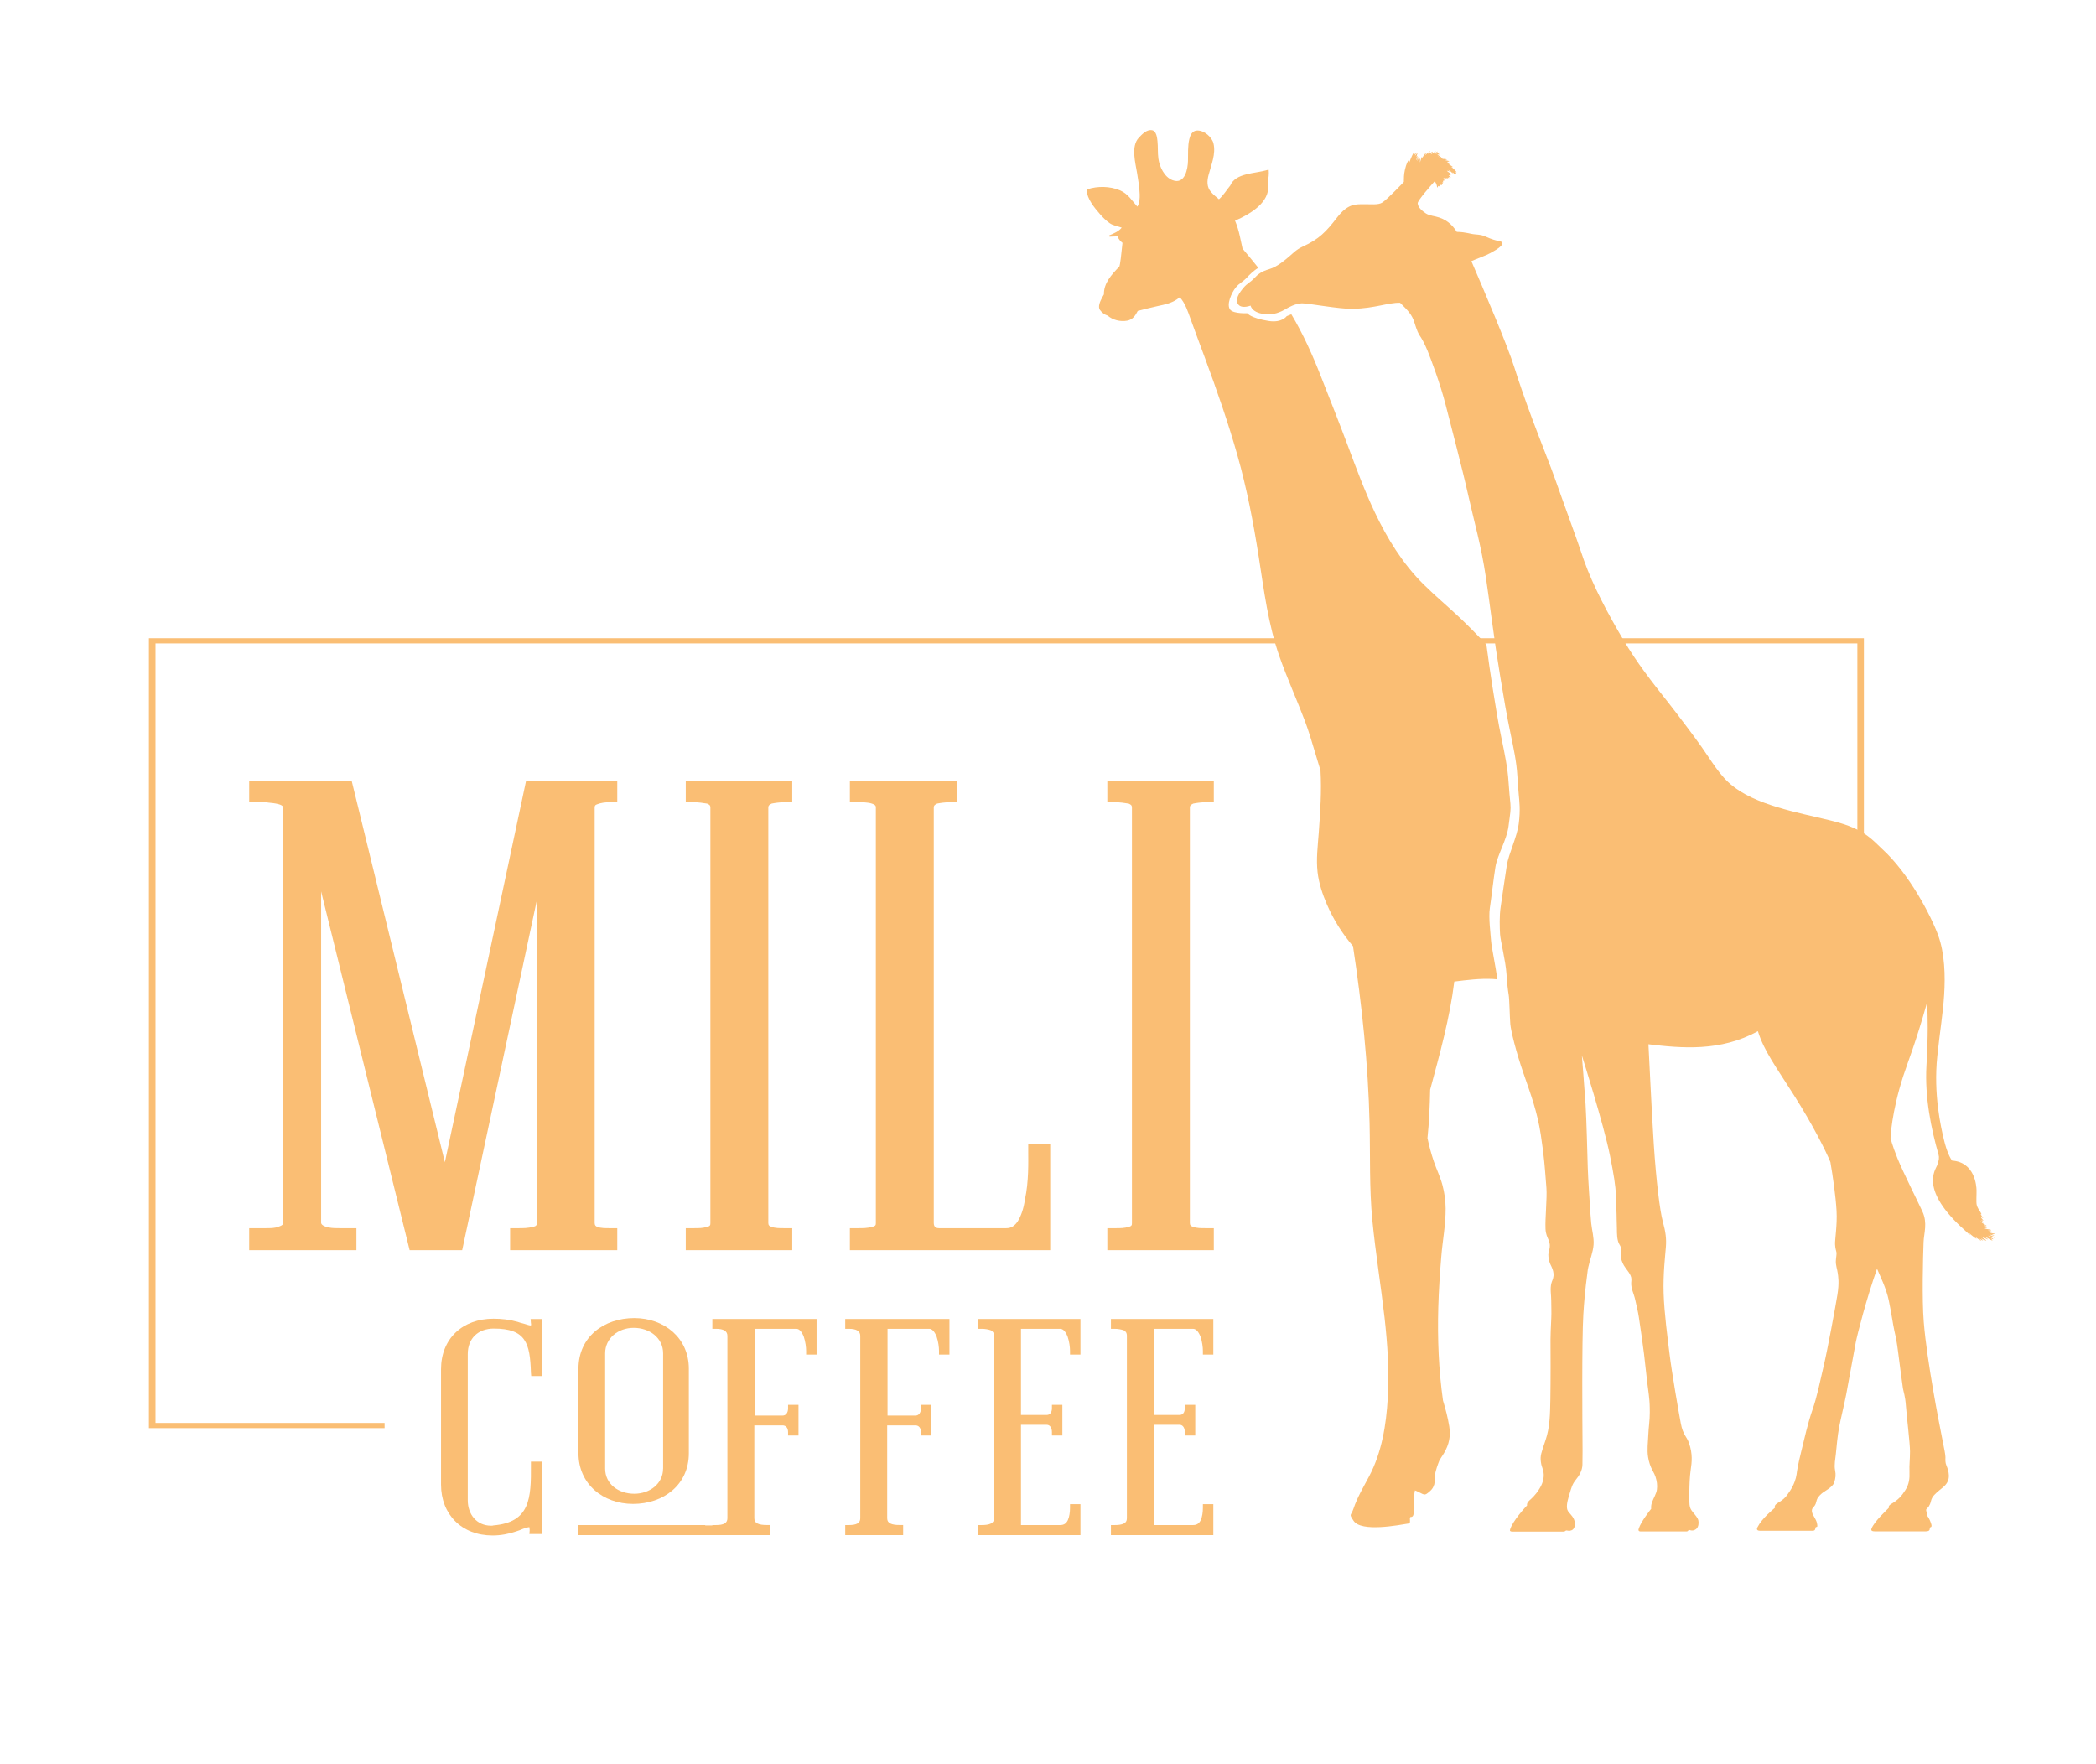
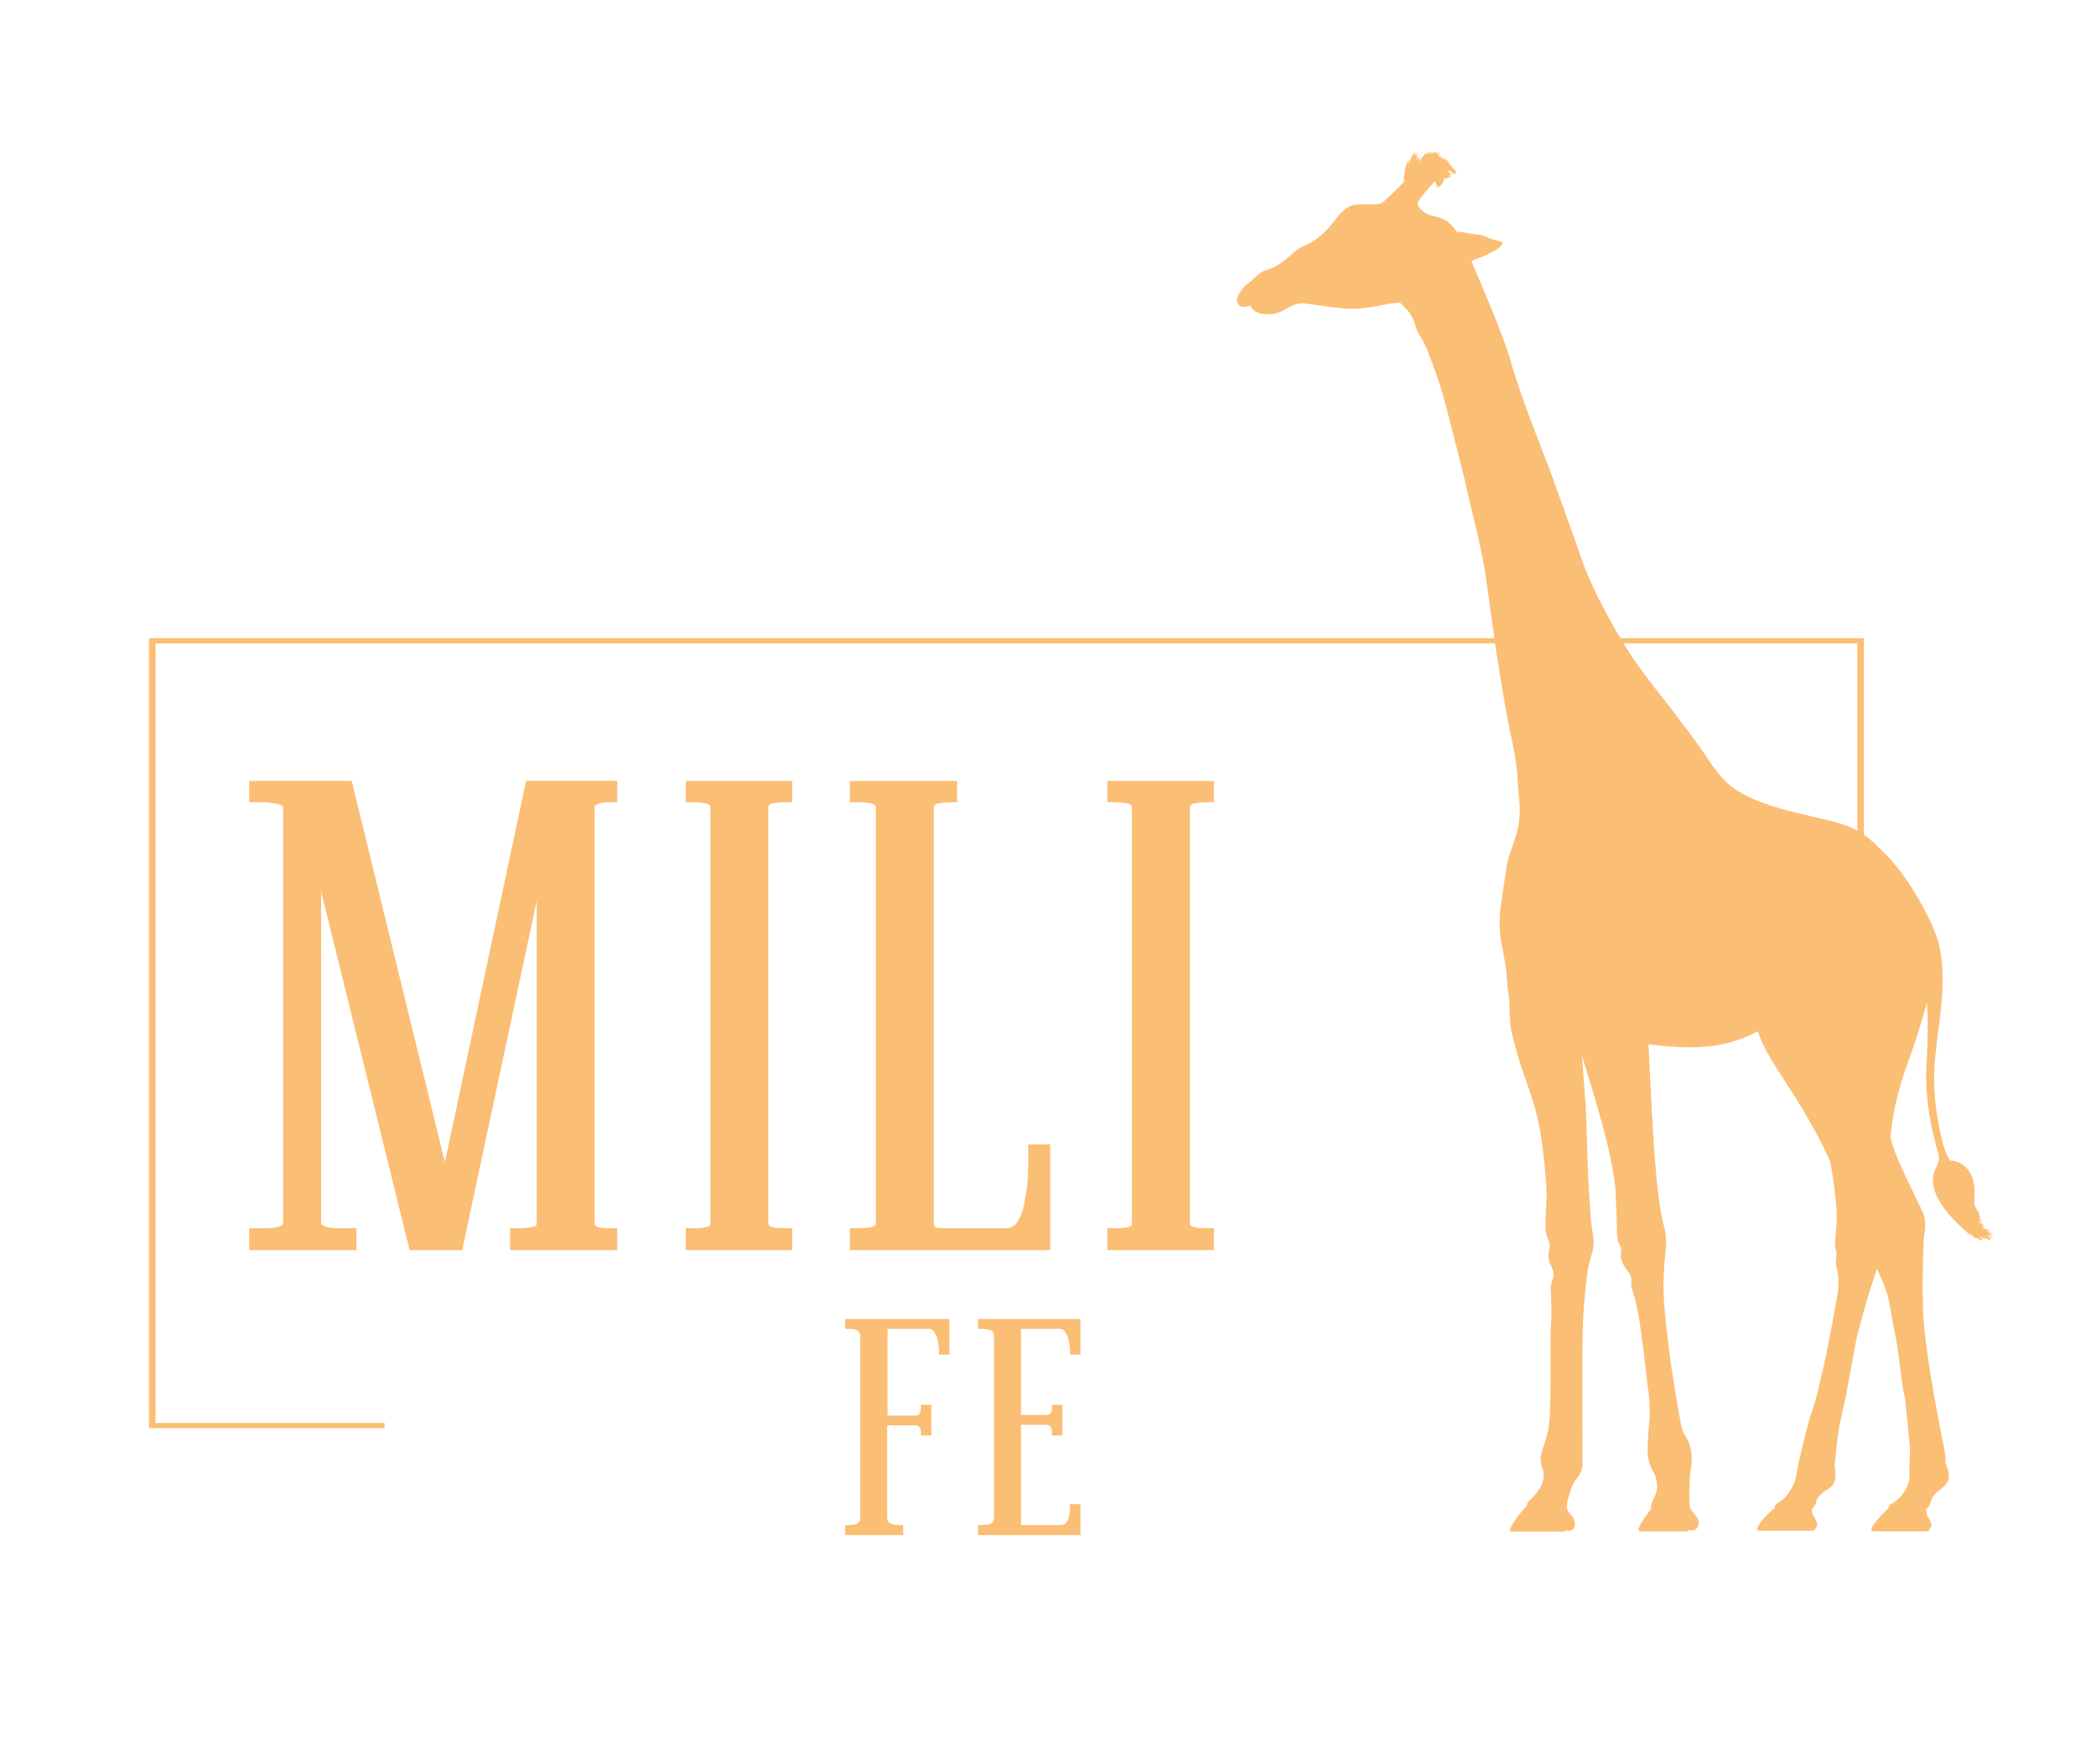
<svg xmlns="http://www.w3.org/2000/svg" version="1.1" id="Warstwa_1" x="0px" y="0px" viewBox="0 0 436 367" style="enable-background:new 0 0 436 367;" xml:space="preserve">
  <style type="text/css">
	.st0{fill:#FFFFFF;}
	.st1{fill:#17181B;}
	.st2{fill:#FABE74;}
</style>
  <g>
    <g>
-       <path class="st2" d="M310.17,195.75c-0.09-1.32-0.56-4.94-0.26-6.88c0.3-1.94,0.77-6.12,1.17-8.57c0.4-2.45,2.35-5.58,2.72-8.44    c0.37-2.86,0.5-3.38,0.39-4.67c-0.09-0.95-0.29-2.88-0.39-4.55c-0.17-2.86-0.83-6.01-1.42-8.83c-0.84-3.96-1.28-7.05-1.94-11.04    c-0.4-2.45-0.84-5.67-1.25-8.72c-1.81-1.89-3.64-3.77-5.55-5.58c-2.46-2.33-5.1-4.52-7.5-6.9c-4.41-4.36-7.59-9.6-10.16-15    c-2.14-4.5-3.85-9.16-5.59-13.8c-1.82-4.86-3.74-9.7-5.64-14.53c-1.73-4.42-3.67-8.75-6.13-12.87c-0.56,0.22-0.96,0.39-0.96,0.39    s-1,1.45-3.78,1c-3.79-0.61-4.43-1.61-4.43-1.61s-2.72,0.14-3.5-0.68c-0.97-1.04,0.32-3.73,1.12-4.68    c0.79-0.95,1.39-1.09,2.21-1.96c0.59-0.62,1.43-1.5,2.47-2.12c-1.08-1.34-2.16-2.68-3.28-3.99c-0.18-0.87-0.38-1.73-0.56-2.58    c-0.24-1.1-0.56-2.19-1-3.23c3.51-1.54,7.14-3.88,6.91-7.35c-0.02-0.25-0.06-0.47-0.13-0.67c0.21-0.85,0.3-1.73,0.22-2.54    c-0.01-0.07-0.28,0.01-0.31,0.02c-2.56,0.77-6.57,0.57-7.69,3.23c-0.78,0.95-1.41,2.03-2.35,2.85c-0.58-0.48-1.16-0.96-1.65-1.52    c-0.91-1.05-0.83-2.28-0.51-3.52c0.55-2.14,1.56-4.36,1.02-6.59c-0.3-1.25-1.9-2.73-3.41-2.67c-1.03,0.04-1.43,1.01-1.61,1.78    c-0.35,1.47-0.24,3.05-0.28,4.55c-0.03,1.55-0.59,4.99-3.21,4c-1.76-0.67-2.71-2.86-2.94-4.45c-0.18-1.23-0.06-2.49-0.2-3.72    c-0.07-0.64-0.21-2.05-1.12-2.22c-1.13-0.21-2.11,0.88-2.75,1.55c-1.7,1.79-0.7,5.28-0.37,7.33c0.24,1.48,0.5,2.97,0.55,4.47    c0.02,0.78-0.02,1.81-0.49,2.54c-1.11-1.21-1.9-2.66-3.62-3.39c-2.06-0.88-4.68-0.92-6.8-0.21c-0.07,0.02-0.14,0.08-0.14,0.15    c0.11,1.85,1.61,3.66,2.82,5.05c0.59,0.67,1.23,1.32,1.98,1.84c0.73,0.52,1.68,0.63,2.51,0.93c-0.59,0.76-1.63,1.21-2.55,1.59    c-0.22,0.09-0.12,0.29,0.09,0.29c0.51-0.01,1.05-0.06,1.59-0.06c0.21,0.56,0.57,0.99,1.03,1.35c-0.19,1.43-0.27,2.91-0.52,4.37    c-0.03,0.18-0.07,0.36-0.12,0.54c-1.69,1.73-3.28,3.52-3.22,5.8c-0.13,0.23-0.27,0.46-0.39,0.69c-0.34,0.66-0.95,1.85-0.43,2.56    c0.43,0.59,0.96,0.97,1.59,1.17c1.04,0.9,2.61,1.32,4.07,1.05c1.19-0.22,1.71-1.1,2.2-2.03c1.41-0.36,2.83-0.72,4.25-1.03    c1.45-0.31,2.66-0.56,3.88-1.36c0.21-0.14,0.42-0.3,0.61-0.45c1.15,1.24,1.73,3.1,2.24,4.51c0.96,2.69,1.97,5.35,2.96,8.03    c2.48,6.73,4.84,13.46,6.79,20.34c1.98,6.98,3.32,14.04,4.44,21.17c1.09,6.97,1.95,13.98,4.31,20.7    c1.59,4.54,3.61,8.94,5.31,13.45c0.8,2.13,1.43,4.29,2.08,6.46c0.38,1.26,0.76,2.52,1.14,3.78c0.25,4.29-0.05,8.63-0.36,12.93    c-0.2,2.72-0.56,5.5-0.25,8.22c0.27,2.31,1.02,4.57,1.95,6.73c1.33,3.08,3.16,6.03,5.42,8.66c1.86,12.22,3.16,24.52,3.45,36.86    c0.16,6.75-0.08,13.46,0.58,20.2c0.66,6.74,1.76,13.44,2.53,20.18c0.63,5.59,1,11.21,0.67,16.82c-0.32,5.5-1.22,11.19-3.86,16.2    c-1.17,2.22-2.48,4.39-3.27,6.76c-0.54,1.6-1,0.96,0.02,2.51c1.6,2.41,9.31,0.91,11.6,0.54c0.12-0.02,0.15-0.38,0.14-0.51    c-0.15-1.61,0.48-0.06,0.8-1.62c0.27-1.3-0.01-2.65,0.1-3.96c0.02-0.26,0.07-0.52,0.13-0.77c2.08,0.84,1.79,1.41,3.31-0.02    c0.33-0.32,0.54-0.71,0.67-1.15c0.03-0.02,0.04-0.04,0.04-0.07c0-0.02,0-0.05,0-0.07c0.16-0.64,0.17-1.34,0.14-1.96    c0.19-1.03,0.55-2.01,0.94-3c0.32-0.49,0.64-0.98,0.94-1.48c1.07-1.8,1.41-3.55,1.09-5.56c-0.29-1.82-0.76-3.61-1.3-5.38    c-0.91-6.42-1.16-12.9-0.98-19.38c0.1-3.54,0.34-7.09,0.63-10.62c0.27-3.32,0.92-6.59,0.9-9.93c-0.01-1.66-0.24-3.3-0.67-4.91    c-0.44-1.67-1.23-3.26-1.79-4.9c-0.54-1.59-0.97-3.21-1.32-4.84c0.35-3.34,0.49-6.71,0.56-10.08c2.01-7.46,4.09-14.91,5.02-22.49    c2.66-0.33,5.31-0.67,8.01-0.54c0.32,0.01,0.64,0.06,0.96,0.09C311.11,201.01,310.24,196.88,310.17,195.75" />
-       <path class="st2" d="M306.07,54.32c1.28-0.58,2.99-1.14,3.93-1.67c0.94-0.54,1.7-0.9,2.31-1.59c0.25-0.29,0.41-0.73-0.27-0.85    c-0.67-0.11-2-0.52-2.83-0.92c-0.83-0.4-1.33-0.45-2.38-0.54c-1.06-0.08-1.77-0.47-3.8-0.52c-0.1-0.17-0.23-0.36-0.38-0.56    c-0.53-0.73-1.18-1.36-1.97-1.83c-0.39-0.23-0.85-0.44-1.32-0.6c-0.85-0.3-2.02-0.36-2.76-0.85c-0.74-0.49-1.65-1.24-1.7-2.1    c-0.03-0.59,2.85-3.82,3.5-4.55c0.31,0.2,0.5,0.81,0.51,1.05c0.01,0.24,0.1,0.31,0.18,0.06c0.09-0.25,0.18-0.2,0.33-0.05    c0.15,0.15,0.18,0.13,0.17-0.14c-0.01-0.26,0-0.23,0.16-0.18c0.16,0.05,0.25,0.06,0.16-0.15c-0.09-0.21,0.01-0.12,0.13-0.09    c0.12,0.03,0.1-0.06,0.04-0.17c-0.06-0.11-0.07-0.2,0.06-0.16c0.14,0.04,0.1-0.02,0.04-0.14c-0.06-0.12-0.02-0.15,0.07-0.18    c0.09-0.02,0.31,0.01,0.15-0.22c-0.15-0.23-0.18-0.33-0.05-0.33c0.14,0,0.57,0.4,0.44,0.13c-0.14-0.27,0.18-0.1,0.24-0.05    c0.06,0.05,0.17,0.09,0.1-0.05c-0.06-0.14-0.02-0.15,0.11-0.08c0.13,0.07,0.31,0.09,0.11-0.11c-0.19-0.21,0.26,0.01,0.34,0.07    c0.08,0.05,0.15-0.07-0.08-0.23c-0.23-0.15-0.34-0.32-0.06-0.25c0.27,0.08,0.25-0.04,0.16-0.13c-0.09-0.09,0.09-0.06,0.17-0.04    c0.08,0.02,0.08-0.03-0.1-0.17c-0.18-0.15-1.16-0.73-0.64-0.58c0.51,0.16,0.52,0.2,0.22-0.1c-0.3-0.3,0.51,0.26,0.65,0.45    c0.14,0.19,0.23,0.21,0.15,0.02c-0.09-0.2,0.27,0.14,0.36,0.26c0.09,0.12,0.25,0.22,0.13-0.03c-0.12-0.25-0.02-0.18,0.1-0.09    c0.11,0.09,0.35,0.22,0.11-0.12c-0.23-0.34,0-0.15,0.05-0.09c0.05,0.05,0.12,0.02-0.04-0.2c-0.16-0.22-0.49-0.54-0.72-0.72    c-0.23-0.18-0.34-0.31-0.05-0.2c0.29,0.11,0-0.12-0.17-0.22c-0.17-0.1-0.81-0.48-0.54-0.44c0.27,0.04,0.36-0.05,0.09-0.15    c-0.27-0.09-0.61-0.25-0.33-0.28c0.28-0.03,0.48-0.08,0.11-0.18c-0.37-0.1-0.91-0.14-0.48-0.2c0.43-0.06-0.02-0.19-0.3-0.19    c-0.28,0.01-0.63-0.01-0.39-0.11c0.24-0.09,0.23-0.13,0.03-0.12c-0.19,0.01-0.7,0.05-0.45-0.05c0.26-0.11,0.18-0.23-0.15-0.15    c-0.34,0.09-0.11-0.05,0-0.11c0.11-0.06,0.25-0.2-0.14-0.1c-0.39,0.1-0.33,0.04-0.1-0.08c0.23-0.12,0.12-0.23-0.11-0.12    c-0.23,0.11-0.23,0.01,0.05-0.16c0.27-0.17,0.5-0.52-0.06-0.26c-0.56,0.26-0.63,0.3-0.35,0.05c0.28-0.25,0.45-0.54-0.1-0.14    c-0.55,0.4-0.42,0.24-0.25,0.08c0.17-0.16,0.37-0.47-0.04-0.19c-0.41,0.28-1.03,0.72-0.73,0.43c0.3-0.29,0.58-0.72,0.01-0.33    c-0.57,0.38-0.73,0.39-0.51,0.16c0.23-0.23,0.65-0.77-0.12-0.11c-0.77,0.66-0.7,0.61-0.57,0.4c0.13-0.21,0.36-0.68-0.13-0.08    c-0.49,0.61-0.6,1-0.57,0.73c0.02-0.21,0.04-0.42-0.15,0.11c-0.11,0.31-0.27,0.87-0.27,0.87s-0.01-0.35,0.02-0.59    c0.03-0.24-0.01-0.35-0.18,0.02c-0.18,0.37-0.09,0.11-0.03-0.12c0.06-0.22,0.26-0.65-0.22,0.09c-0.48,0.73-0.07-0.02,0.05-0.26    c0.12-0.23,0.34-0.78-0.1-0.07c-0.44,0.71-0.37,0.47-0.17,0c0.2-0.47,0.18-0.57,0-0.29c-0.19,0.28-0.06-0.07,0.01-0.37    c0.08-0.3,0.28-0.7-0.18-0.07c-0.47,0.64-0.06-0.17,0.01-0.33c0.06-0.16-0.03-0.13-0.32,0.29c-0.31,0.43-0.27,0.31-0.15-0.14    c0.11-0.42-0.03-0.29-0.39,0.44c-0.36,0.74-0.8,2.14-0.75,1.76c0.05-0.37,0.22-1.34-0.23-0.38c-0.45,0.96-0.67,2.23-0.7,2.92    c-0.03,0.69-0.03,1.15-0.03,1.15s-3.39,3.59-4.46,4.28c-0.86,0.57-2.46,0.33-3.98,0.36c-1.53,0.03-3.16-0.2-5.45,2.77    c-2.28,2.97-3.76,4.5-7.09,6.02c-1.39,0.64-1.99,1.34-2.84,2.06c-0.85,0.72-2.5,2.17-4.14,2.64c-1.64,0.47-2.39,1.07-3.2,1.94    c-0.81,0.87-1.41,1.01-2.2,1.96c-0.79,0.95-1.97,2.51-1,3.55c0.77,0.83,2.48,0.15,2.48,0.15s0.34,1.94,4.16,1.79    c1.67-0.06,3.44-1.24,3.44-1.24s1.71-1.03,3.1-1.03c1.39,0,7.77,1.22,10.57,1.15c4.64-0.1,7.35-1.32,9.83-1.26    c1.6,1.57,2.48,2.45,2.99,4.13c0.51,1.67,0.85,2.35,1.13,2.75c0.28,0.39,0.94,1.51,1.58,3.07c0.64,1.57,2.65,6.83,3.8,11.37    c1.15,4.54,3.44,13.16,4.68,18.73c1.24,5.57,2.69,10.44,3.67,17.08c0.37,2.5,0.81,5.67,1.22,8.77c0.53,4.01,1.12,7.98,1.78,11.96    c0.66,3.99,1.33,8.01,2.17,11.97c0.59,2.82,1.2,5.64,1.37,8.5c0.1,1.66,0.22,3.07,0.3,4.02c0.11,1.29,0.37,3.11,0,5.97    c-0.37,2.86-2.08,6.22-2.48,8.66c-0.4,2.45-0.98,6.7-1.28,8.64c-0.3,1.94-0.21,4.45-0.13,5.78c0.09,1.32,1.15,5.57,1.32,8.05    c0.17,2.47,0.3,3.47,0.47,4.5c0.17,1.03,0.21,4.66,0.34,6.11c0.13,1.45,1.2,5.78,2.74,10.23c1.54,4.46,2.86,7.96,3.59,12.71    c0.73,4.75,0.87,7.29,0.98,8.58c0.05,0.57,0.13,1.52,0.2,2.54c0.16,2.17-0.29,6.34-0.19,8.51c0.09,2.17,1.31,2.4,0.75,4.5    c-0.08,0.3-0.16,0.59-0.16,0.89c0.01,0.6,0.12,1.26,0.35,1.82c0.03,0.06,0.06,0.13,0.08,0.19c0.32,0.66,0.59,1.21,0.65,1.93    c0.01,0.13,0.01,0.28,0,0.43c-0.06,0.69-0.3,1.02-0.44,1.53c-0.32,1.17-0.03,2.46-0.04,3.67c0,1.21,0.07,2.39,0.01,3.6    c-0.09,1.96-0.17,3.76-0.16,4.44c0.03,1.73,0.03,9.1-0.03,12.35c-0.06,3.24-0.09,5.91-1,8.61c-0.91,2.7-1.14,3.22-0.97,4.54    c0.11,0.85,0.26,0.96,0.48,1.84c0.23,0.88,0.17,2.2-0.77,3.71c-0.94,1.51-1.76,2.13-2.09,2.44c-0.32,0.31-0.58,0.6-0.49,1.03    c-0.36,0.39-3.03,3.26-3.54,5.03c-0.09,0.3,0.06,0.43,0.45,0.43h10.62c0.17,0,0.34-0.04,0.45-0.15c0.05-0.05,0.11-0.08,0.18-0.08    c0.03,0,0.06,0,0.09,0c0.21,0.02,0.42,0.09,0.63,0.06c0.21-0.03,0.48-0.12,0.63-0.26c0.17-0.15,0.29-0.36,0.36-0.57    c0.07-0.21,0.08-0.47,0.07-0.69c-0.01-0.3-0.08-0.62-0.19-0.86c-0.17-0.39-0.46-0.78-0.73-1.08c-0.35-0.39-0.65-0.65-0.72-1.27    c-0.11-0.94,0.28-2.13,0.58-3.11c0.3-0.98,0.49-1.84,1.25-2.76c0.76-0.92,1.34-1.93,1.38-3.13c0.04-1.2,0.03-4.37,0.01-5.91    c-0.01-1.54-0.16-19.94,0.18-25.39c0.34-5.45,0.78-7.85,0.84-8.57c0.04-0.54,0.12-0.87,0.19-1.21c0.31-1.5,1-3.19,1.1-4.71    c0.1-1.52-0.33-2.9-0.49-4.42c-0.06-0.61-0.11-1.21-0.15-1.83c-0.17-2.53-0.5-7.46-0.57-9.75c-0.09-3-0.26-10.09-0.46-13.2    c-0.2-3.11-0.77-10.15-0.77-10.15s4.54,14.27,5.85,20.84c0.73,3.62,1.21,6.45,1.21,8.18c0,0.27,0,0.5,0,0.69    c0,0.74,0.09,1.5,0.12,2.24c0.03,0.74,0.06,1.47,0.06,2.21c0,0.56,0.04,1.23,0.05,1.82c0.01,1.03-0.01,2.47,0.53,3.34    c0.1,0.17,0.2,0.34,0.27,0.52c0.26,0.69-0.12,1.55,0.04,2.26c0.16,0.72,0.47,1.45,0.92,2.04c0.25,0.32,0.51,0.68,0.73,1.01    c0.13,0.2,0.25,0.41,0.35,0.63c0.25,0.52,0.18,0.96,0.14,1.42c-0.09,1.23,0.56,2.38,0.82,3.58c0.26,1.2,0.58,2.42,0.76,3.63    c0.38,2.58,0.83,5.54,1.08,7.67c0.26,2.23,0.47,4.14,0.66,5.86c0.19,1.71,0.51,3.3,0.53,5.36c0,0.32,0.01,0.66,0.01,0.99    c0.01,1.55-0.25,3.1-0.31,4.65c-0.06,1.54-0.29,3.1-0.04,4.62c0.16,0.97,0.45,1.92,0.96,2.84c0.25,0.46,0.45,0.84,0.58,1.24    c0.28,0.86,0.42,1.78,0.29,2.67c-0.12,0.89-0.74,1.83-1.03,2.68c-0.16,0.48-0.2,0.86-0.16,1.31c-0.33,0.41-2.07,2.63-2.56,4.04    c-0.16,0.4-0.09,0.67,0.38,0.67h9.48c0.09,0,0.17-0.01,0.24-0.04c0.11-0.03,0.19-0.23,0.3-0.26c0.11-0.03,0.26,0.04,0.37,0.07    c0.12,0.03,0.26,0.03,0.36,0.03c0.14,0,0.24-0.03,0.37-0.07c0.04-0.01,0.08-0.03,0.12-0.05c0.14-0.06,0.26-0.15,0.37-0.25    c0.41-0.4,0.5-1.14,0.39-1.69c-0.11-0.56-0.68-1.19-1.05-1.63c-0.27-0.33-0.53-0.66-0.66-1.06c-0.26-0.81-0.14-1.89-0.17-2.73    c-0.01-0.2-0.01-0.41,0-0.6c0.02-1.44,0.08-3.16,0.28-4.52c0.23-1.55,0.45-3.29-0.36-5.61c-0.45-1.3-1.25-1.69-1.69-4.04    c-0.45-2.35-1.91-10.84-2.33-14.33c-0.43-3.5-1.12-8.65-1.25-12.74c-0.13-4.08,0.34-7.92,0.47-9.66c0.13-1.73-0.04-3.09-0.64-5.28    c-0.6-2.19-1.37-8.34-1.88-16.13c-0.51-7.8-0.98-18.86-1.11-20.75c6.92,0.83,14.99,1.57,22.77-2.72    c1.28,4.13,3.72,7.34,7.56,13.41c3.85,6.07,6.58,11.51,7.52,13.82c0.51,2.93,1.11,7.12,1.28,10.12c0.17,3-0.37,6.05-0.31,7.01    c0.06,0.96,0.2,1.16,0.28,1.6c0.09,0.44-0.09,1.08-0.12,1.88c-0.03,0.87,0.3,1.73,0.39,2.44c0.1,0.7,0.35,2-0.06,4.54    c-0.41,2.55-2.04,11.34-2.85,14.79c-0.81,3.44-1.37,6.37-2.35,9.18c-0.98,2.81-1.69,6.07-2.35,8.75    c-0.66,2.68-0.83,3.75-0.94,4.64c-0.11,0.89-0.57,2.25-1.39,3.47c-0.81,1.22-1.17,1.68-2.53,2.49c-0.59,0.35-0.71,0.7-0.57,0.98    c-0.37,0.33-2.69,2.19-3.63,4.03c-0.25,0.48-0.14,0.77,0.57,0.77h10.88c0.36,0,0.51-0.15,0.56-0.41c0.04-0.26,0.04-0.36,0.23-0.38    c0.19-0.03,0.27-0.08,0.11-0.83c-0.16-0.74-0.84-1.62-0.95-1.99c-0.43-1.36,0.54-1.04,0.82-2.44c0.17-0.82,0.58-1.2,1.09-1.67    c0.51-0.47,2.26-1.3,2.6-2.26c0.34-0.96,0.4-1.68,0.21-2.64c-0.21-1.11,0.06-2.27,0.17-3.41c0.12-1.2,0.34-3.74,0.67-5.49    c0.33-1.75,1.03-4.57,1.48-6.84c0.45-2.27,1.64-9.1,1.99-10.83c0.34-1.73,2.2-9.02,4.42-15.31c0.64,1.51,1.9,4,2.43,6.52    c0.54,2.52,0.88,5.08,1.18,6.39c0.3,1.32,0.51,2.29,0.77,4.37c0.26,2.08,0.9,6.93,1.01,7.61c0.11,0.68,0.47,1.53,0.62,3.63    c0.15,2.1,0.85,7.77,0.85,9.48c0,1.71-0.17,2.78-0.11,4.23c0.06,1.46-0.09,2.59-0.85,3.8c-0.77,1.21-1.44,2.01-2.95,2.89    c-0.51,0.3-0.58,0.56-0.5,0.81c-0.29,0.32-3.06,2.85-3.6,4.33c-0.08,0.22-0.14,0.56,0.67,0.56h10.65c0.41,0,0.8-0.1,0.8-0.55    c0-0.24,0.07-0.3,0.2-0.33c0.13-0.03,0.23-0.19,0.13-0.56c-0.1-0.37-0.37-1.2-0.95-1.95c-0.1-0.13,0.06-0.24-0.05-0.64    c-0.11-0.4-0.14-0.52,0.07-0.71c0.21-0.2,0.63-0.58,0.85-1.57c0.22-0.99,0.96-1.55,1.73-2.22c0.77-0.67,2.02-1.35,1.99-3.08    c-0.01-0.75-0.26-1.5-0.51-2.1c-0.26-0.61-0.21-1.15-0.2-1.68c0.01-0.52-0.2-1.52-0.73-4.2c-0.53-2.68-3.1-15.62-3.78-23.95    c-0.39-4.74-0.16-13.45-0.04-16.63c0.07-1.86,0.87-3.97-0.24-6.37c-1.11-2.39-4.04-8.22-5.18-11.03    c-1.14-2.81-1.45-4.26-1.45-4.26s0.17-5.23,2.65-12.9c1.02-3.16,2.45-6.44,4.96-15.32c0.14,3.11,0.23,6.68-0.14,13.2    c-0.37,6.52,0.97,13.09,2.51,18.46c0.18,0.61,0.11,1.22-0.29,2.27c-0.41,1.05-3.65,5.08,5.73,13.47c0.41,0.36,1.4,1.36,1.05,0.87    s-0.03-0.18,0.34,0.14c0.37,0.32,1.33,1.06,1.02,0.68c-0.31-0.38,0.13-0.04,0.4,0.15c0.28,0.19,1.09,0.7,0.43,0.15    c-0.66-0.54,0.07-0.05,0.27,0.05c0.2,0.1,0.52,0.25,0.11-0.11c-0.42-0.36,0-0.1,0.29,0.04c0.29,0.14,0.91,0.37,0.42,0.02    c-0.49-0.35-1.38-0.98-0.46-0.5c0.92,0.49,1.26,0.59,0.74,0.22c-0.52-0.37-0.1-0.26,0.45,0.1c0.55,0.36,0.98,0.49,0.56,0.12    c-0.42-0.37,0.02-0.11,0.21-0.05c0.18,0.05,0.2-0.04-0.18-0.26c-0.39-0.22-1.35-0.74-0.27-0.32c1.08,0.43,1.07,0.35,0.6,0.05    c-0.48-0.29-1.3-0.61-0.48-0.37c0.83,0.24,0.73,0.12,0.39-0.03c-0.34-0.15-0.42-0.19-0.15-0.14c0.28,0.05,1.04,0.03,0.3-0.11    c-0.74-0.14-1.15-0.27-0.68-0.27c0.48,0,0.67-0.07,0.17-0.16c-0.5-0.09-0.88-0.22-0.54-0.2c0.34,0.02,0.96-0.09,0.14-0.21    c-0.82-0.12-1.08-0.26-0.93-0.27c0.15-0.02,0.85-0.06,0.23-0.13c-0.62-0.07-0.38-0.22-0.17-0.2c0.21,0.02,0.46,0,0.14-0.08    c-0.32-0.08-0.56-0.24-0.19-0.16c0.36,0.08,0.5,0.07,0.1-0.11c-0.39-0.18-1.7-1.16-0.63-0.59c1.07,0.58-0.08-0.25-0.16-0.33    c-0.08-0.09,0.13-0.07,0.27,0.03c0.15,0.1,0.09-0.08-0.1-0.28c-0.18-0.21-0.69-0.92-0.12-0.41c0.57,0.51,0.09-0.14-0.02-0.29    c-0.11-0.15-0.32-0.49-0.15-0.37c0.18,0.12,0.07-0.12-0.1-0.4c-0.18-0.29-0.65-0.9-0.79-1.51c-0.14-0.62-0.02-2.07-0.04-3.04    c-0.01-0.97-0.36-5.86-5.08-6.19c-0.4-0.49-1.11-1.85-1.71-4.37c-0.6-2.52-2.21-9.41-1.37-17.38c0.57-5.39,1.17-8.75,1.42-12.71    c0.26-3.96,0.13-8.67-1.25-12.43c-1.42-3.88-5.94-12.75-11.7-17.99c-1.67-1.52-3.37-3.8-8.76-5.36    c-5.38-1.57-14.74-2.85-20.68-6.56c-0.51-0.32-1.03-0.69-1.55-1.09c-2.73-2.12-4.48-5.3-6.46-8.09c-1.78-2.5-3.61-4.92-5.47-7.35    c-0.49-0.64-0.98-1.28-1.48-1.91c-3.58-4.52-6.51-8.25-9.44-13.19c-2.93-4.94-6.23-11.07-8.14-16.46    c-0.17-0.49-0.32-0.92-0.44-1.29c-0.9-2.76-3.97-11.07-5.6-15.72c-0.85-2.44-2.87-7.45-4.7-12.34c-1.6-4.29-3.02-8.47-3.72-10.73    C313.58,71.84,308.54,60.06,306.07,54.32" />
+       <path class="st2" d="M306.07,54.32c1.28-0.58,2.99-1.14,3.93-1.67c0.94-0.54,1.7-0.9,2.31-1.59c0.25-0.29,0.41-0.73-0.27-0.85    c-0.67-0.11-2-0.52-2.83-0.92c-0.83-0.4-1.33-0.45-2.38-0.54c-1.06-0.08-1.77-0.47-3.8-0.52c-0.1-0.17-0.23-0.36-0.38-0.56    c-0.53-0.73-1.18-1.36-1.97-1.83c-0.39-0.23-0.85-0.44-1.32-0.6c-0.85-0.3-2.02-0.36-2.76-0.85c-0.74-0.49-1.65-1.24-1.7-2.1    c-0.03-0.59,2.85-3.82,3.5-4.55c0.31,0.2,0.5,0.81,0.51,1.05c0.01,0.24,0.1,0.31,0.18,0.06c0.09-0.25,0.18-0.2,0.33-0.05    c0.15,0.15,0.18,0.13,0.17-0.14c-0.01-0.26,0-0.23,0.16-0.18c0.16,0.05,0.25,0.06,0.16-0.15c-0.09-0.21,0.01-0.12,0.13-0.09    c0.12,0.03,0.1-0.06,0.04-0.17c-0.06-0.11-0.07-0.2,0.06-0.16c0.14,0.04,0.1-0.02,0.04-0.14c-0.06-0.12-0.02-0.15,0.07-0.18    c0.09-0.02,0.31,0.01,0.15-0.22c-0.15-0.23-0.18-0.33-0.05-0.33c0.14,0,0.57,0.4,0.44,0.13c-0.14-0.27,0.18-0.1,0.24-0.05    c0.06,0.05,0.17,0.09,0.1-0.05c-0.06-0.14-0.02-0.15,0.11-0.08c0.13,0.07,0.31,0.09,0.11-0.11c-0.19-0.21,0.26,0.01,0.34,0.07    c0.08,0.05,0.15-0.07-0.08-0.23c-0.23-0.15-0.34-0.32-0.06-0.25c0.27,0.08,0.25-0.04,0.16-0.13c-0.09-0.09,0.09-0.06,0.17-0.04    c0.08,0.02,0.08-0.03-0.1-0.17c-0.18-0.15-1.16-0.73-0.64-0.58c0.51,0.16,0.52,0.2,0.22-0.1c-0.3-0.3,0.51,0.26,0.65,0.45    c0.14,0.19,0.23,0.21,0.15,0.02c-0.09-0.2,0.27,0.14,0.36,0.26c0.09,0.12,0.25,0.22,0.13-0.03c-0.12-0.25-0.02-0.18,0.1-0.09    c0.11,0.09,0.35,0.22,0.11-0.12c-0.23-0.34,0-0.15,0.05-0.09c0.05,0.05,0.12,0.02-0.04-0.2c-0.16-0.22-0.49-0.54-0.72-0.72    c-0.23-0.18-0.34-0.31-0.05-0.2c0.29,0.11,0-0.12-0.17-0.22c-0.17-0.1-0.81-0.48-0.54-0.44c0.27,0.04,0.36-0.05,0.09-0.15    c-0.27-0.09-0.61-0.25-0.33-0.28c0.28-0.03,0.48-0.08,0.11-0.18c-0.37-0.1-0.91-0.14-0.48-0.2c0.43-0.06-0.02-0.19-0.3-0.19    c-0.28,0.01-0.63-0.01-0.39-0.11c0.24-0.09,0.23-0.13,0.03-0.12c-0.19,0.01-0.7,0.05-0.45-0.05c0.26-0.11,0.18-0.23-0.15-0.15    c-0.34,0.09-0.11-0.05,0-0.11c0.11-0.06,0.25-0.2-0.14-0.1c-0.39,0.1-0.33,0.04-0.1-0.08c0.23-0.12,0.12-0.23-0.11-0.12    c-0.23,0.11-0.23,0.01,0.05-0.16c0.27-0.17,0.5-0.52-0.06-0.26c-0.56,0.26-0.63,0.3-0.35,0.05c0.28-0.25,0.45-0.54-0.1-0.14    c-0.55,0.4-0.42,0.24-0.25,0.08c0.17-0.16,0.37-0.47-0.04-0.19c-0.41,0.28-1.03,0.72-0.73,0.43c0.3-0.29,0.58-0.72,0.01-0.33    c-0.57,0.38-0.73,0.39-0.51,0.16c0.23-0.23,0.65-0.77-0.12-0.11c-0.77,0.66-0.7,0.61-0.57,0.4c0.13-0.21,0.36-0.68-0.13-0.08    c-0.49,0.61-0.6,1-0.57,0.73c0.02-0.21,0.04-0.42-0.15,0.11c-0.11,0.31-0.27,0.87-0.27,0.87s-0.01-0.35,0.02-0.59    c0.03-0.24-0.01-0.35-0.18,0.02c-0.18,0.37-0.09,0.11-0.03-0.12c0.06-0.22,0.26-0.65-0.22,0.09c-0.48,0.73-0.07-0.02,0.05-0.26    c0.12-0.23,0.34-0.78-0.1-0.07c-0.44,0.71-0.37,0.47-0.17,0c0.2-0.47,0.18-0.57,0-0.29c-0.19,0.28-0.06-0.07,0.01-0.37    c0.08-0.3,0.28-0.7-0.18-0.07c-0.47,0.64-0.06-0.17,0.01-0.33c0.06-0.16-0.03-0.13-0.32,0.29c-0.31,0.43-0.27,0.31-0.15-0.14    c0.11-0.42-0.03-0.29-0.39,0.44c-0.36,0.74-0.8,2.14-0.75,1.76c0.05-0.37,0.22-1.34-0.23-0.38c-0.45,0.96-0.67,2.23-0.7,2.92    c-0.03,0.69-0.03,1.15-0.03,1.15s-3.39,3.59-4.46,4.28c-0.86,0.57-2.46,0.33-3.98,0.36c-1.53,0.03-3.16-0.2-5.45,2.77    c-2.28,2.97-3.76,4.5-7.09,6.02c-1.39,0.64-1.99,1.34-2.84,2.06c-0.85,0.72-2.5,2.17-4.14,2.64c-1.64,0.47-2.39,1.07-3.2,1.94    c-0.81,0.87-1.41,1.01-2.2,1.96c-0.79,0.95-1.97,2.51-1,3.55c0.77,0.83,2.48,0.15,2.48,0.15s0.34,1.94,4.16,1.79    c1.67-0.06,3.44-1.24,3.44-1.24s1.71-1.03,3.1-1.03c1.39,0,7.77,1.22,10.57,1.15c4.64-0.1,7.35-1.32,9.83-1.26    c1.6,1.57,2.48,2.45,2.99,4.13c0.51,1.67,0.85,2.35,1.13,2.75c0.28,0.39,0.94,1.51,1.58,3.07c0.64,1.57,2.65,6.83,3.8,11.37    c1.15,4.54,3.44,13.16,4.68,18.73c1.24,5.57,2.69,10.44,3.67,17.08c0.37,2.5,0.81,5.67,1.22,8.77c0.53,4.01,1.12,7.98,1.78,11.96    c0.66,3.99,1.33,8.01,2.17,11.97c0.59,2.82,1.2,5.64,1.37,8.5c0.1,1.66,0.22,3.07,0.3,4.02c0.11,1.29,0.37,3.11,0,5.97    c-0.37,2.86-2.08,6.22-2.48,8.66c-0.4,2.45-0.98,6.7-1.28,8.64c-0.3,1.94-0.21,4.45-0.13,5.78c0.09,1.32,1.15,5.57,1.32,8.05    c0.17,2.47,0.3,3.47,0.47,4.5c0.17,1.03,0.21,4.66,0.34,6.11c0.13,1.45,1.2,5.78,2.74,10.23c1.54,4.46,2.86,7.96,3.59,12.71    c0.73,4.75,0.87,7.29,0.98,8.58c0.05,0.57,0.13,1.52,0.2,2.54c0.16,2.17-0.29,6.34-0.19,8.51c0.09,2.17,1.31,2.4,0.75,4.5    c-0.08,0.3-0.16,0.59-0.16,0.89c0.01,0.6,0.12,1.26,0.35,1.82c0.03,0.06,0.06,0.13,0.08,0.19c0.32,0.66,0.59,1.21,0.65,1.93    c0.01,0.13,0.01,0.28,0,0.43c-0.06,0.69-0.3,1.02-0.44,1.53c-0.32,1.17-0.03,2.46-0.04,3.67c0,1.21,0.07,2.39,0.01,3.6    c-0.09,1.96-0.17,3.76-0.16,4.44c0.03,1.73,0.03,9.1-0.03,12.35c-0.06,3.24-0.09,5.91-1,8.61c-0.91,2.7-1.14,3.22-0.97,4.54    c0.11,0.85,0.26,0.96,0.48,1.84c0.23,0.88,0.17,2.2-0.77,3.71c-0.94,1.51-1.76,2.13-2.09,2.44c-0.32,0.31-0.58,0.6-0.49,1.03    c-0.36,0.39-3.03,3.26-3.54,5.03c-0.09,0.3,0.06,0.43,0.45,0.43h10.62c0.17,0,0.34-0.04,0.45-0.15c0.05-0.05,0.11-0.08,0.18-0.08    c0.03,0,0.06,0,0.09,0c0.21,0.02,0.42,0.09,0.63,0.06c0.21-0.03,0.48-0.12,0.63-0.26c0.17-0.15,0.29-0.36,0.36-0.57    c0.07-0.21,0.08-0.47,0.07-0.69c-0.01-0.3-0.08-0.62-0.19-0.86c-0.17-0.39-0.46-0.78-0.73-1.08c-0.35-0.39-0.65-0.65-0.72-1.27    c-0.11-0.94,0.28-2.13,0.58-3.11c0.3-0.98,0.49-1.84,1.25-2.76c0.76-0.92,1.34-1.93,1.38-3.13c0.04-1.2,0.03-4.37,0.01-5.91    c-0.01-1.54-0.16-19.94,0.18-25.39c0.34-5.45,0.78-7.85,0.84-8.57c0.04-0.54,0.12-0.87,0.19-1.21c0.31-1.5,1-3.19,1.1-4.71    c0.1-1.52-0.33-2.9-0.49-4.42c-0.06-0.61-0.11-1.21-0.15-1.83c-0.17-2.53-0.5-7.46-0.57-9.75c-0.09-3-0.26-10.09-0.46-13.2    c-0.2-3.11-0.77-10.15-0.77-10.15s4.54,14.27,5.85,20.84c0.73,3.62,1.21,6.45,1.21,8.18c0,0.27,0,0.5,0,0.69    c0,0.74,0.09,1.5,0.12,2.24c0.03,0.74,0.06,1.47,0.06,2.21c0,0.56,0.04,1.23,0.05,1.82c0.01,1.03-0.01,2.47,0.53,3.34    c0.1,0.17,0.2,0.34,0.27,0.52c0.26,0.69-0.12,1.55,0.04,2.26c0.16,0.72,0.47,1.45,0.92,2.04c0.25,0.32,0.51,0.68,0.73,1.01    c0.13,0.2,0.25,0.41,0.35,0.63c0.25,0.52,0.18,0.96,0.14,1.42c-0.09,1.23,0.56,2.38,0.82,3.58c0.26,1.2,0.58,2.42,0.76,3.63    c0.38,2.58,0.83,5.54,1.08,7.67c0.26,2.23,0.47,4.14,0.66,5.86c0.19,1.71,0.51,3.3,0.53,5.36c0,0.32,0.01,0.66,0.01,0.99    c0.01,1.55-0.25,3.1-0.31,4.65c-0.06,1.54-0.29,3.1-0.04,4.62c0.16,0.97,0.45,1.92,0.96,2.84c0.25,0.46,0.45,0.84,0.58,1.24    c0.28,0.86,0.42,1.78,0.29,2.67c-0.12,0.89-0.74,1.83-1.03,2.68c-0.16,0.48-0.2,0.86-0.16,1.31c-0.33,0.41-2.07,2.63-2.56,4.04    c-0.16,0.4-0.09,0.67,0.38,0.67h9.48c0.09,0,0.17-0.01,0.24-0.04c0.11-0.03,0.19-0.23,0.3-0.26c0.11-0.03,0.26,0.04,0.37,0.07    c0.12,0.03,0.26,0.03,0.36,0.03c0.14,0,0.24-0.03,0.37-0.07c0.04-0.01,0.08-0.03,0.12-0.05c0.14-0.06,0.26-0.15,0.37-0.25    c0.41-0.4,0.5-1.14,0.39-1.69c-0.11-0.56-0.68-1.19-1.05-1.63c-0.27-0.33-0.53-0.66-0.66-1.06c-0.26-0.81-0.14-1.89-0.17-2.73    c-0.01-0.2-0.01-0.41,0-0.6c0.02-1.44,0.08-3.16,0.28-4.52c0.23-1.55,0.45-3.29-0.36-5.61c-0.45-1.3-1.25-1.69-1.69-4.04    c-0.45-2.35-1.91-10.84-2.33-14.33c-0.43-3.5-1.12-8.65-1.25-12.74c-0.13-4.08,0.34-7.92,0.47-9.66c0.13-1.73-0.04-3.09-0.64-5.28    c-0.6-2.19-1.37-8.34-1.88-16.13c-0.51-7.8-0.98-18.86-1.11-20.75c6.92,0.83,14.99,1.57,22.77-2.72    c1.28,4.13,3.72,7.34,7.56,13.41c3.85,6.07,6.58,11.51,7.52,13.82c0.51,2.93,1.11,7.12,1.28,10.12c0.17,3-0.37,6.05-0.31,7.01    c0.06,0.96,0.2,1.16,0.28,1.6c0.09,0.44-0.09,1.08-0.12,1.88c-0.03,0.87,0.3,1.73,0.39,2.44c0.1,0.7,0.35,2-0.06,4.54    c-0.41,2.55-2.04,11.34-2.85,14.79c-0.81,3.44-1.37,6.37-2.35,9.18c-0.98,2.81-1.69,6.07-2.35,8.75    c-0.66,2.68-0.83,3.75-0.94,4.64c-0.11,0.89-0.57,2.25-1.39,3.47c-0.81,1.22-1.17,1.68-2.53,2.49c-0.59,0.35-0.71,0.7-0.57,0.98    c-0.37,0.33-2.69,2.19-3.63,4.03c-0.25,0.48-0.14,0.77,0.57,0.77h10.88c0.36,0,0.51-0.15,0.56-0.41c0.04-0.26,0.04-0.36,0.23-0.38    c0.19-0.03,0.27-0.08,0.11-0.83c-0.16-0.74-0.84-1.62-0.95-1.99c-0.43-1.36,0.54-1.04,0.82-2.44c0.17-0.82,0.58-1.2,1.09-1.67    c0.51-0.47,2.26-1.3,2.6-2.26c0.34-0.96,0.4-1.68,0.21-2.64c-0.21-1.11,0.06-2.27,0.17-3.41c0.12-1.2,0.34-3.74,0.67-5.49    c0.33-1.75,1.03-4.57,1.48-6.84c0.45-2.27,1.64-9.1,1.99-10.83c0.34-1.73,2.2-9.02,4.42-15.31c0.64,1.51,1.9,4,2.43,6.52    c0.54,2.52,0.88,5.08,1.18,6.39c0.3,1.32,0.51,2.29,0.77,4.37c0.26,2.08,0.9,6.93,1.01,7.61c0.11,0.68,0.47,1.53,0.62,3.63    c0.15,2.1,0.85,7.77,0.85,9.48c0,1.71-0.17,2.78-0.11,4.23c0.06,1.46-0.09,2.59-0.85,3.8c-0.77,1.21-1.44,2.01-2.95,2.89    c-0.51,0.3-0.58,0.56-0.5,0.81c-0.29,0.32-3.06,2.85-3.6,4.33c-0.08,0.22-0.14,0.56,0.67,0.56h10.65c0.41,0,0.8-0.1,0.8-0.55    c0-0.24,0.07-0.3,0.2-0.33c0.13-0.03,0.23-0.19,0.13-0.56c-0.1-0.37-0.37-1.2-0.95-1.95c-0.1-0.13,0.06-0.24-0.05-0.64    c-0.11-0.4-0.14-0.52,0.07-0.71c0.21-0.2,0.63-0.58,0.85-1.57c0.22-0.99,0.96-1.55,1.73-2.22c0.77-0.67,2.02-1.35,1.99-3.08    c-0.01-0.75-0.26-1.5-0.51-2.1c-0.26-0.61-0.21-1.15-0.2-1.68c0.01-0.52-0.2-1.52-0.73-4.2c-0.53-2.68-3.1-15.62-3.78-23.95    c-0.39-4.74-0.16-13.45-0.04-16.63c0.07-1.86,0.87-3.97-0.24-6.37c-1.11-2.39-4.04-8.22-5.18-11.03    c-1.14-2.81-1.45-4.26-1.45-4.26s0.17-5.23,2.65-12.9c1.02-3.16,2.45-6.44,4.96-15.32c0.14,3.11,0.23,6.68-0.14,13.2    c-0.37,6.52,0.97,13.09,2.51,18.46c0.18,0.61,0.11,1.22-0.29,2.27c-0.41,1.05-3.65,5.08,5.73,13.47c0.41,0.36,1.4,1.36,1.05,0.87    s-0.03-0.18,0.34,0.14c0.37,0.32,1.33,1.06,1.02,0.68c-0.31-0.38,0.13-0.04,0.4,0.15c0.28,0.19,1.09,0.7,0.43,0.15    c-0.66-0.54,0.07-0.05,0.27,0.05c0.2,0.1,0.52,0.25,0.11-0.11c-0.42-0.36,0-0.1,0.29,0.04c-0.49-0.35-1.38-0.98-0.46-0.5c0.92,0.49,1.26,0.59,0.74,0.22c-0.52-0.37-0.1-0.26,0.45,0.1c0.55,0.36,0.98,0.49,0.56,0.12    c-0.42-0.37,0.02-0.11,0.21-0.05c0.18,0.05,0.2-0.04-0.18-0.26c-0.39-0.22-1.35-0.74-0.27-0.32c1.08,0.43,1.07,0.35,0.6,0.05    c-0.48-0.29-1.3-0.61-0.48-0.37c0.83,0.24,0.73,0.12,0.39-0.03c-0.34-0.15-0.42-0.19-0.15-0.14c0.28,0.05,1.04,0.03,0.3-0.11    c-0.74-0.14-1.15-0.27-0.68-0.27c0.48,0,0.67-0.07,0.17-0.16c-0.5-0.09-0.88-0.22-0.54-0.2c0.34,0.02,0.96-0.09,0.14-0.21    c-0.82-0.12-1.08-0.26-0.93-0.27c0.15-0.02,0.85-0.06,0.23-0.13c-0.62-0.07-0.38-0.22-0.17-0.2c0.21,0.02,0.46,0,0.14-0.08    c-0.32-0.08-0.56-0.24-0.19-0.16c0.36,0.08,0.5,0.07,0.1-0.11c-0.39-0.18-1.7-1.16-0.63-0.59c1.07,0.58-0.08-0.25-0.16-0.33    c-0.08-0.09,0.13-0.07,0.27,0.03c0.15,0.1,0.09-0.08-0.1-0.28c-0.18-0.21-0.69-0.92-0.12-0.41c0.57,0.51,0.09-0.14-0.02-0.29    c-0.11-0.15-0.32-0.49-0.15-0.37c0.18,0.12,0.07-0.12-0.1-0.4c-0.18-0.29-0.65-0.9-0.79-1.51c-0.14-0.62-0.02-2.07-0.04-3.04    c-0.01-0.97-0.36-5.86-5.08-6.19c-0.4-0.49-1.11-1.85-1.71-4.37c-0.6-2.52-2.21-9.41-1.37-17.38c0.57-5.39,1.17-8.75,1.42-12.71    c0.26-3.96,0.13-8.67-1.25-12.43c-1.42-3.88-5.94-12.75-11.7-17.99c-1.67-1.52-3.37-3.8-8.76-5.36    c-5.38-1.57-14.74-2.85-20.68-6.56c-0.51-0.32-1.03-0.69-1.55-1.09c-2.73-2.12-4.48-5.3-6.46-8.09c-1.78-2.5-3.61-4.92-5.47-7.35    c-0.49-0.64-0.98-1.28-1.48-1.91c-3.58-4.52-6.51-8.25-9.44-13.19c-2.93-4.94-6.23-11.07-8.14-16.46    c-0.17-0.49-0.32-0.92-0.44-1.29c-0.9-2.76-3.97-11.07-5.6-15.72c-0.85-2.44-2.87-7.45-4.7-12.34c-1.6-4.29-3.02-8.47-3.72-10.73    C313.58,71.84,308.54,60.06,306.07,54.32" />
    </g>
    <g>
      <path class="st2" d="M142.65,162.45h22.15v4.43h-1.66c-0.97,0-1.94,0.14-2.63,0.28c-0.55,0.28-0.69,0.42-0.69,0.83v86.38    c0,0.42,0.14,0.69,0.69,0.83c0.69,0.28,1.66,0.28,2.63,0.28h1.66v4.57h-22.15v-4.57h1.66c0.97,0,1.94,0,2.77-0.28    c0.69-0.14,0.69-0.42,0.69-0.83v-86.38c0-0.28,0-0.55-0.69-0.83c-0.83-0.14-1.8-0.28-2.77-0.28h-1.66V162.45z" />
      <path class="st2" d="M128.4,260.05h-22.29v-4.57h1.66c0.97,0,2.08,0,3.05-0.28c0.83-0.14,0.83-0.41,0.83-0.83v-67l-15.51,72.68    H85.21L66.8,185.43v68.94c0,0.14,0.14,0.69,1.66,0.97c0.69,0.14,1.52,0.14,2.22,0.14h1.94h1.52v4.57H51.84v-4.57h1.66h1.8    c0.69,0,1.39,0,2.08-0.14c1.52-0.42,1.52-0.69,1.52-0.97v-86.39c0-0.14,0-0.55-1.52-0.83c-0.69-0.14-1.39-0.14-2.08-0.28h-1.8    h-1.66v-4.43h21.32l19.38,79.32l16.89-79.32h18.97v4.43h-1.52c-0.97,0-1.94,0.14-2.63,0.42c-0.42,0.14-0.55,0.28-0.55,0.69v86.39    c0,0.42,0.14,0.69,0.55,0.83c0.69,0.28,1.66,0.28,2.63,0.28h1.52V260.05z" />
      <path class="st2" d="M176.79,162.45h22.29v4.43h-1.52c-0.97,0-1.94,0.14-2.63,0.28c-0.55,0.28-0.69,0.42-0.69,0.83v86.38    c0,0.83,0.42,1.11,1.11,1.11h13.98c0.97,0,1.66-0.41,2.35-1.38c0.69-1.11,1.25-2.63,1.52-4.57c0.83-3.74,0.69-8.03,0.69-9.83    v-1.66h4.57v22.01h-41.67v-4.57h1.66c0.97,0,2.08,0,2.91-0.28c0.83-0.14,0.83-0.42,0.83-0.83v-86.38c0-0.28,0-0.55-0.83-0.83    c-0.83-0.28-1.94-0.28-2.91-0.28h-1.66V162.45z" />
      <path class="st2" d="M230.34,162.45h22.15v4.43h-1.66c-0.97,0-1.94,0.14-2.63,0.28c-0.55,0.28-0.69,0.42-0.69,0.83v86.38    c0,0.42,0.14,0.69,0.69,0.83c0.69,0.28,1.66,0.28,2.63,0.28h1.66v4.57h-22.15v-4.57H232c0.97,0,1.94,0,2.77-0.28    c0.69-0.14,0.69-0.42,0.69-0.83v-86.38c0-0.28,0-0.55-0.69-0.83c-0.83-0.14-1.8-0.28-2.77-0.28h-1.66V162.45z" />
      <g>
-         <path class="st2" d="M109.67,317.74c-0.26,0.06-0.51,0.19-0.83,0.26c-0.57,0.26-1.15,0.45-1.53,0.57     c-1.53,0.51-3.12,0.83-4.85,0.83c-6.38,0-10.72-4.34-10.72-10.59v-23.98c0-6.38,4.47-10.52,10.91-10.52     c1.72,0,3.38,0.19,4.97,0.64c0.38,0.13,0.96,0.32,1.53,0.45c0.57,0.19,1.02,0.32,1.28,0.32c0.06-0.13,0.06-0.32,0-0.57     l-0.06-0.77h2.3v11.86h-2.17l-0.06-0.7c-0.19-6.12-1.02-9.18-7.72-9.18c-3.25,0-5.42,2.04-5.42,5.29v30.42     c0,2.93,1.85,5.29,4.85,5.29c0.19,0,0.38,0,0.51-0.06c7.59-0.64,7.84-5.61,7.78-12.56v-0.7h2.23v15.05h-2.55l0.06-0.77     c0-0.26-0.06-0.45-0.06-0.64C110.06,317.67,109.93,317.67,109.67,317.74" />
-         <path class="st2" d="M137.93,305.49c0,3.12-2.74,5.23-5.99,5.23c-3.32,0-6.06-2.04-6.06-5.23v-23.98c0-3.12,2.68-5.3,5.94-5.3     c3.31,0,6.12,2.1,6.12,5.3V305.49z M131.94,274.18c-6.31,0-11.61,3.89-11.61,10.52v17.61c0,6.38,5.1,10.52,11.36,10.52     c6.31,0,11.6-3.95,11.6-10.52V284.7C143.29,278.32,138.19,274.18,131.94,274.18 M146.7,317.3v-0.07h-26.37v2.1h28.88     c2.75,0,5.12-0.73,6.97-2.03H146.7z" />
-         <path class="st2" d="M160.23,319.33h-12.05v-2.1h0.77c1.53,0,2.36-0.38,2.36-1.4v-37.95c0-1.02-0.83-1.47-2.36-1.47h-0.77v-2.04     h21.68v7.4h-2.17V281c0-0.7-0.13-1.91-0.51-3c-0.45-1.08-0.96-1.59-1.53-1.59h-8.67v18.05h5.8c0.7,0,1.15-0.57,1.15-1.53v-0.7     h2.17v6.38h-2.17v-0.7c0-0.9-0.45-1.41-1.15-1.41h-5.87v19.32c0,0.57,0.26,0.89,0.64,1.08c0.51,0.26,1.21,0.32,1.91,0.32h0.77     V319.33z" />
        <path class="st2" d="M187.87,319.33h-12.05v-2.1h0.77c1.53,0,2.36-0.38,2.36-1.4v-37.95c0-1.02-0.83-1.47-2.36-1.47h-0.77v-2.04     h21.68v7.4h-2.17V281c0-0.7-0.13-1.91-0.51-3c-0.45-1.08-0.96-1.59-1.53-1.59h-8.67v18.05h5.8c0.7,0,1.15-0.57,1.15-1.53v-0.7     h2.17v6.38h-2.17v-0.7c0-0.9-0.45-1.41-1.15-1.41h-5.87v19.32c0,0.57,0.26,0.89,0.64,1.08c0.51,0.26,1.21,0.32,1.91,0.32h0.77     V319.33z" />
        <path class="st2" d="M224.75,312.89v6.44h-21.3v-2.1h0.77c0.7,0,1.4-0.06,1.92-0.32c0.38-0.19,0.63-0.51,0.63-1.08v-37.95     c0-0.64-0.26-0.96-0.63-1.15c-0.51-0.19-1.21-0.32-1.92-0.32h-0.77v-2.04h21.3v7.4h-2.17V281c0-0.7-0.13-1.91-0.51-3     c-0.45-1.08-0.96-1.59-1.53-1.59h-8.16v17.92h5.36c0.64,0,1.08-0.51,1.08-1.4v-0.7h2.17v6.38h-2.17v-0.7     c0-0.96-0.45-1.53-1.08-1.53h-5.36v20.85h8.16c0.83,0,1.28-0.38,1.59-1.02c0.32-0.7,0.45-1.66,0.45-2.55v-0.77H224.75z" />
-         <path class="st2" d="M252.39,312.89v6.44h-21.3v-2.1h0.77c0.7,0,1.4-0.06,1.92-0.32c0.38-0.19,0.63-0.51,0.63-1.08v-37.95     c0-0.64-0.26-0.96-0.63-1.15c-0.51-0.19-1.21-0.32-1.92-0.32h-0.77v-2.04h21.3v7.4h-2.17V281c0-0.7-0.13-1.91-0.51-3     c-0.45-1.08-0.96-1.59-1.53-1.59h-8.16v17.92h5.36c0.64,0,1.08-0.51,1.08-1.4v-0.7h2.17v6.38h-2.17v-0.7     c0-0.96-0.45-1.53-1.08-1.53h-5.36v20.85h8.16c0.83,0,1.28-0.38,1.59-1.02c0.32-0.7,0.45-1.66,0.45-2.55v-0.77H252.39z" />
      </g>
    </g>
    <polygon class="st2" points="32.35,133.84 386.36,133.84 386.36,224 387.72,224 387.72,132.76 30.98,132.76 30.98,297.07    80,297.07 80,295.99 32.35,295.99  " />
  </g>
</svg>